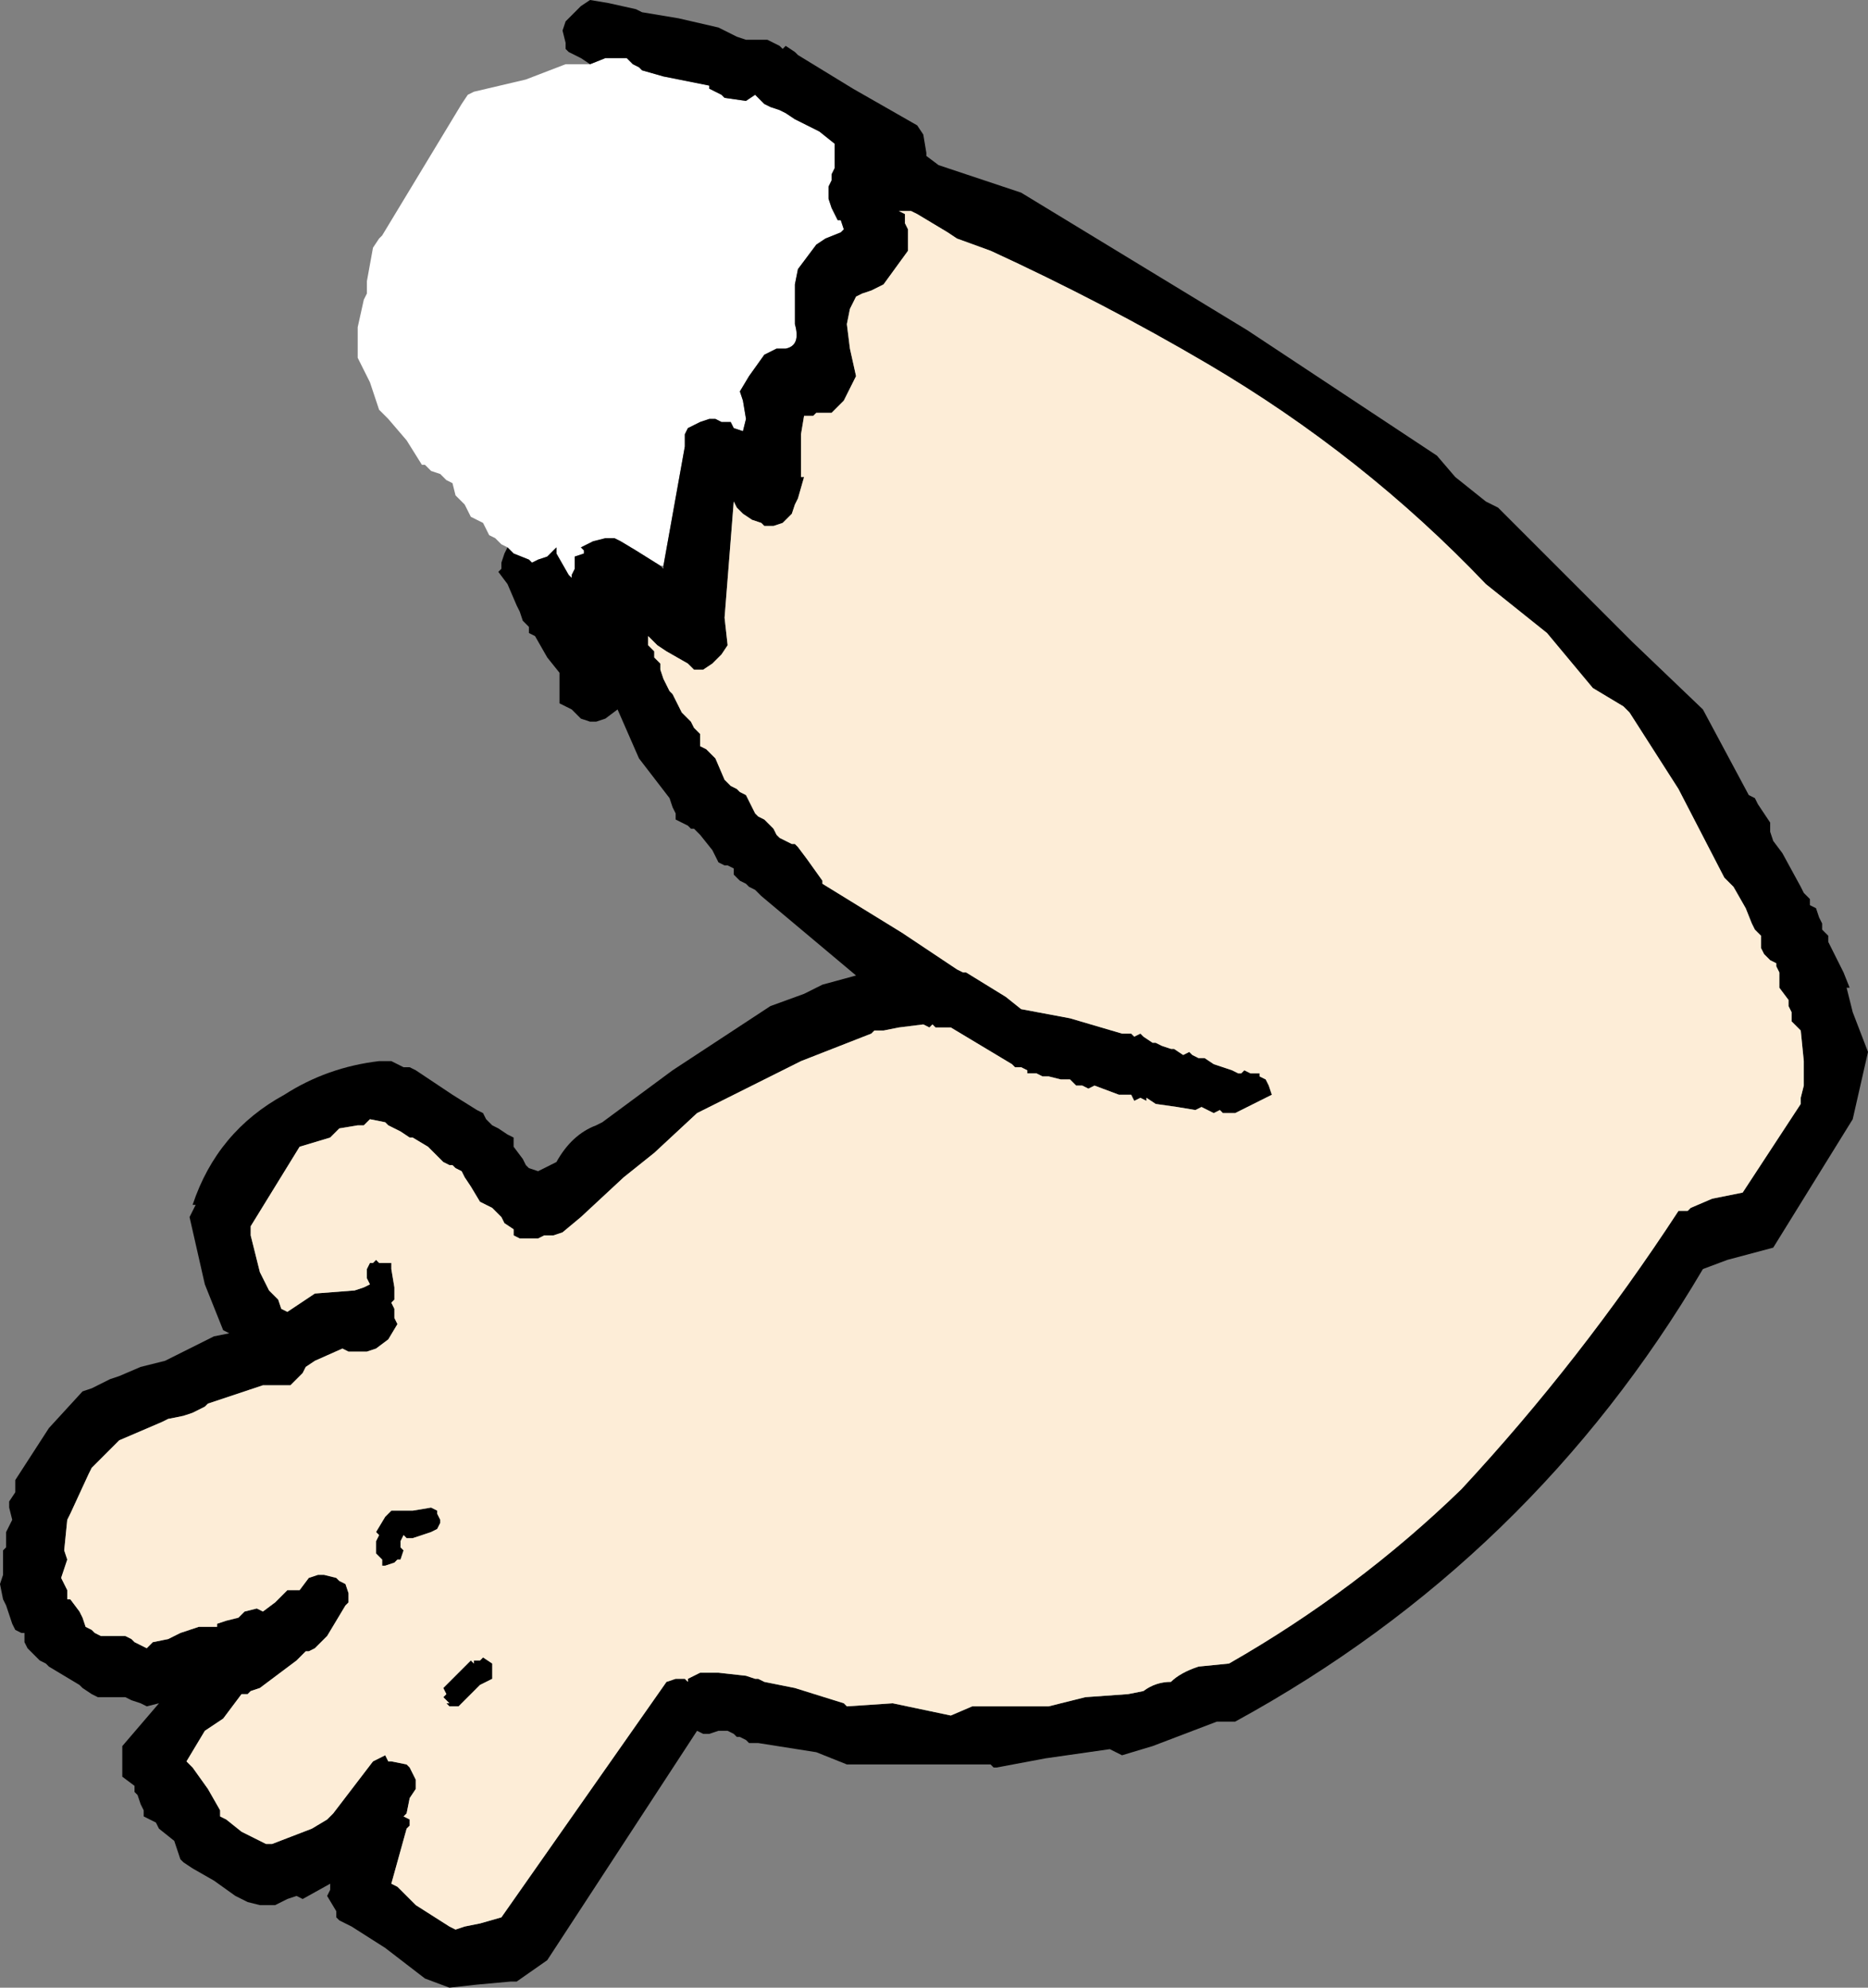
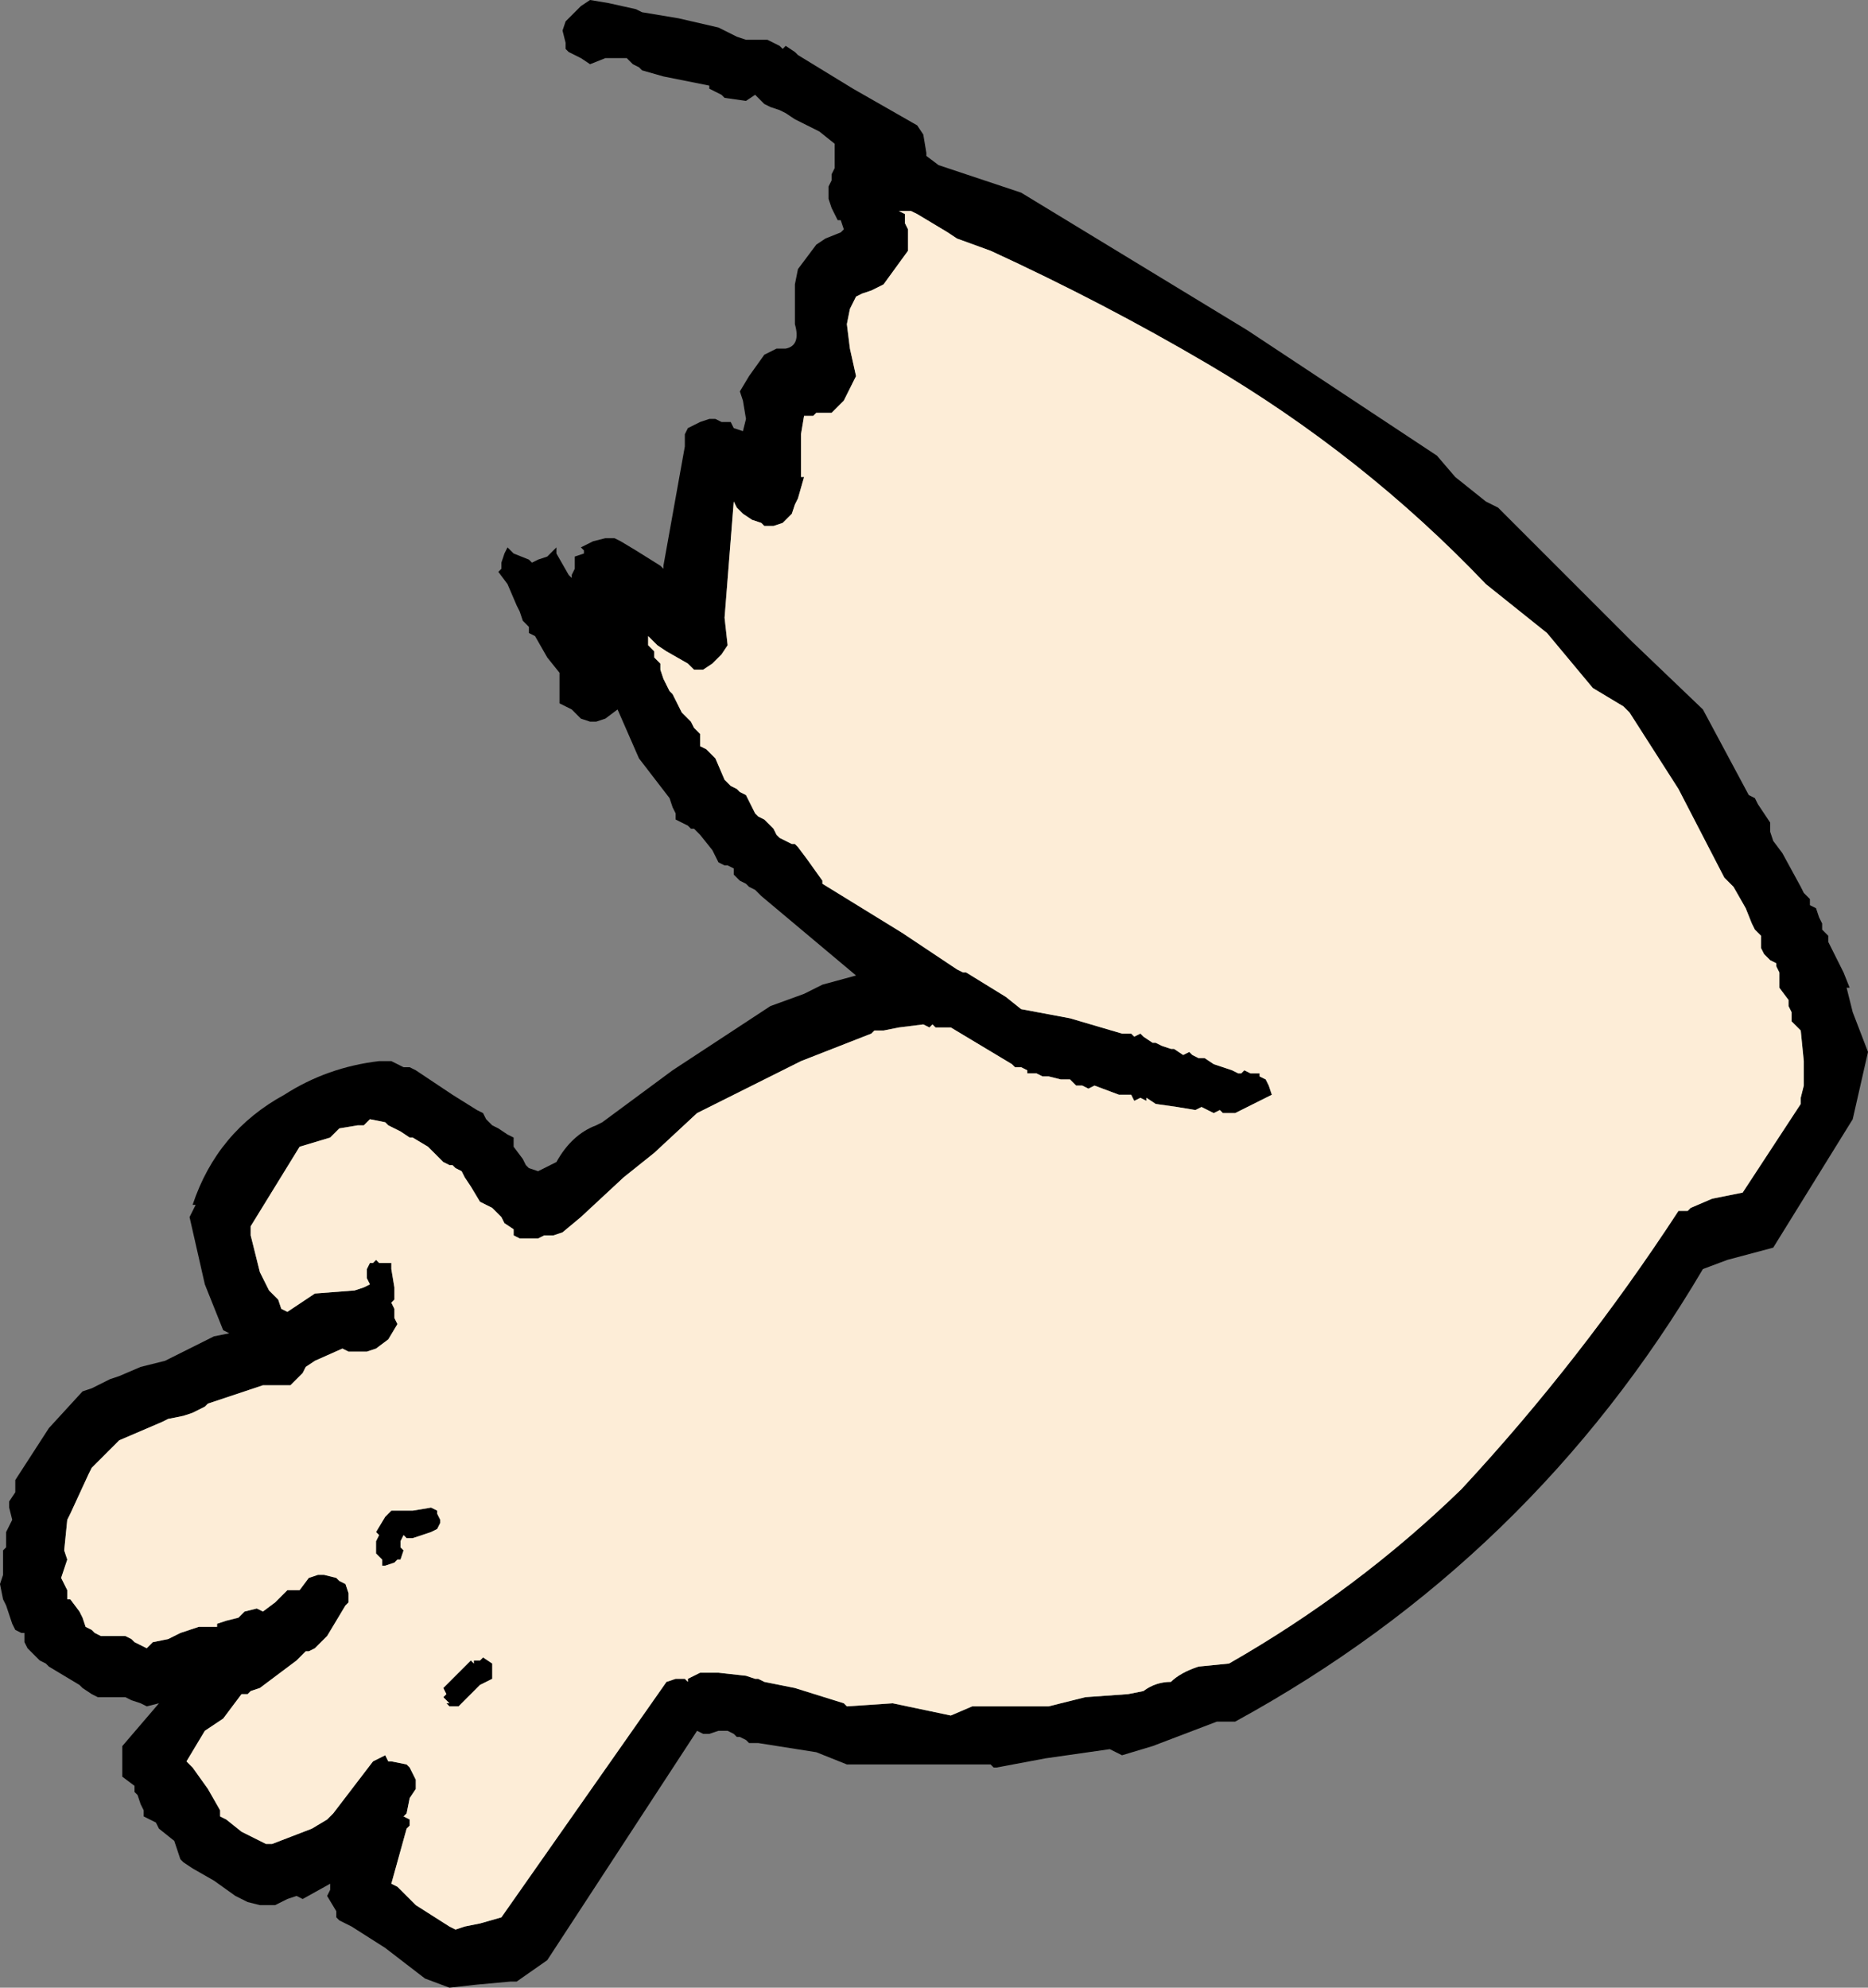
<svg xmlns="http://www.w3.org/2000/svg" height="32.5px" width="30.55px">
  <rect width="100%" height="100%" fill="#808080" stroke="none" />
  <g transform="matrix(1.0, 0.0, 0.0, 1.0, -4.85, -29.05)">
-     <path d="M13.15 38.0 L13.05 37.95 12.95 37.85 12.85 37.8 12.8 37.7 12.75 37.6 12.65 37.55 12.55 37.5 12.45 37.3 12.3 37.15 12.25 36.95 12.15 36.9 12.05 36.8 11.9 36.75 11.8 36.65 11.75 36.65 11.5 36.25 11.2 35.9 11.05 35.75 11.0 35.6 10.9 35.3 10.75 35.0 10.7 34.9 10.7 34.75 10.7 34.4 10.8 33.95 10.85 33.85 10.85 33.7 10.85 33.65 10.95 33.1 11.05 32.95 11.1 32.9 12.4 30.75 12.5 30.6 12.6 30.55 13.45 30.35 14.1 30.1 14.15 30.1 14.3 30.1 14.35 30.1 14.45 30.1 14.5 30.1 14.75 30.0 15.05 30.0 15.1 30.0 15.15 30.05 15.2 30.1 15.3 30.15 15.35 30.2 15.7 30.3 16.45 30.45 16.45 30.5 16.55 30.55 16.65 30.6 16.7 30.65 17.05 30.7 17.2 30.6 17.3 30.7 17.35 30.75 17.45 30.8 17.6 30.85 17.7 30.9 17.85 31.0 18.25 31.2 18.5 31.4 18.5 31.6 18.5 31.8 18.45 31.9 18.45 32.0 18.4 32.1 18.4 32.3 18.45 32.45 18.55 32.65 18.6 32.65 18.65 32.8 18.6 32.85 18.35 32.95 18.2 33.05 17.9 33.45 17.85 33.7 17.85 34.35 Q17.95 34.7 17.7 34.75 L17.6 34.75 17.55 34.75 17.35 34.85 17.1 35.2 16.95 35.45 17.0 35.6 17.05 35.9 17.0 36.1 16.85 36.05 16.8 35.95 16.65 35.95 16.55 35.9 16.45 35.9 16.3 35.95 16.1 36.05 16.05 36.15 16.05 36.35 15.7 38.3 15.65 38.3 15.25 38.05 15.0 37.9 14.9 37.85 14.85 37.85 14.75 37.85 14.55 37.9 14.35 38.0 14.4 38.05 14.4 38.1 14.25 38.15 14.25 38.35 14.2 38.45 14.2 38.5 14.15 38.45 13.95 38.1 13.95 38.0 13.9 38.05 13.8 38.15 13.65 38.2 13.55 38.25 13.5 38.2 13.25 38.1 13.15 38.0" fill="#ffffff" fill-rule="evenodd" stroke="none" />
    <path d="M14.5 30.1 L14.35 30.0 14.15 29.9 14.1 29.85 14.1 29.75 14.05 29.55 14.1 29.4 14.2 29.3 14.35 29.15 14.5 29.05 14.8 29.1 15.25 29.2 15.35 29.25 15.95 29.35 16.6 29.5 16.7 29.55 16.8 29.6 16.9 29.65 17.05 29.7 17.4 29.7 17.5 29.75 17.6 29.8 17.65 29.85 17.7 29.8 17.85 29.9 17.9 29.95 18.8 30.5 19.85 31.1 19.95 31.25 20.0 31.55 20.0 31.6 20.2 31.75 21.55 32.2 25.25 34.45 28.35 36.5 28.65 36.85 29.15 37.25 29.35 37.35 30.4 38.4 31.55 39.55 32.7 40.65 33.45 42.05 33.55 42.1 33.6 42.2 33.8 42.5 33.8 42.65 33.85 42.8 34.0 43.0 34.3 43.55 34.35 43.65 34.45 43.75 34.45 43.85 34.55 43.9 34.6 44.05 34.65 44.15 34.65 44.25 34.75 44.35 34.75 44.45 34.8 44.55 34.85 44.65 34.95 44.85 35.0 44.95 35.1 45.2 35.05 45.2 35.15 45.6 35.4 46.25 35.15 47.35 33.85 49.45 33.1 49.65 32.7 49.8 Q29.9 54.55 25.05 57.2 L24.95 57.2 24.9 57.2 24.75 57.2 23.7 57.6 23.2 57.75 23.1 57.7 23.0 57.65 21.95 57.8 21.15 57.95 21.1 57.95 21.05 57.9 19.8 57.9 18.7 57.9 18.2 57.7 17.25 57.55 17.1 57.55 17.05 57.5 16.95 57.45 16.9 57.45 16.85 57.4 16.75 57.35 16.6 57.35 16.45 57.4 16.35 57.4 16.25 57.35 13.8 61.1 13.3 61.45 13.2 61.45 12.65 61.5 12.2 61.55 11.8 61.4 11.15 60.9 10.6 60.55 10.4 60.45 10.35 60.4 10.35 60.3 10.2 60.05 10.25 59.95 10.25 59.85 9.8 60.1 9.7 60.05 9.55 60.1 9.35 60.2 9.2 60.2 9.1 60.2 8.9 60.15 8.8 60.1 8.7 60.05 8.35 59.8 8.0 59.6 7.85 59.5 7.8 59.45 7.7 59.15 7.45 58.95 7.4 58.85 7.3 58.8 7.2 58.75 7.2 58.65 7.15 58.55 7.1 58.4 7.05 58.35 7.05 58.25 6.85 58.1 6.85 57.95 6.85 57.9 6.85 57.8 6.85 57.6 7.45 56.9 7.25 56.95 7.15 56.9 7.0 56.85 6.9 56.8 6.7 56.8 6.45 56.8 6.35 56.75 6.2 56.65 6.15 56.6 5.9 56.45 5.65 56.3 5.6 56.25 5.5 56.2 5.4 56.1 5.3 56.0 5.25 55.9 5.25 55.75 5.2 55.75 5.1 55.7 5.05 55.6 4.95 55.3 4.9 55.2 4.85 54.95 4.9 54.8 4.9 54.4 4.95 54.35 4.95 54.25 4.95 54.1 5.05 53.9 5.0 53.7 5.0 53.6 5.1 53.45 5.1 53.25 5.65 52.4 6.2 51.8 6.35 51.75 6.65 51.6 6.8 51.55 7.15 51.4 7.55 51.3 8.35 50.9 8.6 50.85 8.5 50.8 8.2 50.05 7.95 48.95 8.05 48.75 8.0 48.75 Q8.4 47.55 9.5 46.95 10.2 46.5 11.05 46.4 L11.15 46.4 11.25 46.4 11.45 46.5 11.55 46.5 11.65 46.55 11.95 46.75 12.25 46.95 12.65 47.2 12.75 47.25 12.8 47.35 12.85 47.4 12.9 47.45 13.0 47.5 13.15 47.6 13.25 47.65 13.25 47.8 13.4 48.0 13.45 48.1 13.5 48.15 13.65 48.2 13.95 48.05 Q14.2 47.6 14.6 47.45 L14.7 47.4 15.85 46.55 17.45 45.5 18.0 45.3 18.3 45.15 18.85 45.0 17.3 43.7 17.2 43.6 17.1 43.55 17.05 43.5 16.95 43.45 16.85 43.35 16.85 43.25 16.75 43.2 16.7 43.2 16.6 43.15 16.55 43.05 16.5 42.95 16.3 42.7 16.2 42.6 16.15 42.6 16.1 42.55 16.0 42.5 15.9 42.45 15.9 42.35 15.85 42.25 15.8 42.1 15.3 41.45 14.95 40.65 14.75 40.8 14.6 40.85 14.5 40.85 14.35 40.8 14.2 40.65 14.0 40.55 14.0 40.35 14.0 40.05 13.8 39.8 13.6 39.45 13.5 39.4 13.5 39.3 13.4 39.2 13.35 39.05 13.3 38.95 13.15 38.6 13.0 38.4 13.05 38.35 13.05 38.25 13.1 38.1 13.15 38.0 13.25 38.1 13.5 38.2 13.55 38.25 13.65 38.2 13.8 38.15 13.9 38.05 13.95 38.0 13.95 38.1 14.15 38.45 14.2 38.5 14.2 38.45 14.25 38.35 14.25 38.15 14.4 38.1 14.4 38.05 14.35 38.0 14.55 37.9 14.75 37.85 14.85 37.85 14.9 37.85 15.0 37.9 15.25 38.05 15.65 38.3 15.7 38.35 15.7 38.3 16.05 36.35 16.05 36.15 16.1 36.05 16.3 35.95 16.45 35.9 16.55 35.9 16.65 35.95 16.8 35.95 16.85 36.05 17.0 36.1 17.05 35.9 17.0 35.6 16.95 35.45 17.1 35.2 17.35 34.85 17.55 34.75 17.6 34.75 17.7 34.75 Q17.95 34.7 17.85 34.35 L17.85 33.7 17.9 33.45 18.2 33.05 18.35 32.95 18.6 32.85 18.65 32.8 18.6 32.65 18.55 32.65 18.45 32.45 18.4 32.3 18.4 32.1 18.45 32.0 18.45 31.9 18.5 31.8 18.5 31.6 18.5 31.4 18.25 31.2 17.85 31.0 17.7 30.9 17.6 30.85 17.45 30.8 17.35 30.75 17.3 30.7 17.2 30.6 17.05 30.7 16.7 30.65 16.65 30.6 16.55 30.55 16.45 30.5 16.45 30.45 15.7 30.3 15.35 30.2 15.3 30.15 15.2 30.1 15.15 30.05 15.1 30.0 15.05 30.0 14.75 30.0 14.5 30.1 M15.45 39.6 L15.55 39.7 15.55 39.8 15.65 39.9 15.65 40.0 15.7 40.15 15.75 40.25 15.8 40.35 15.85 40.4 15.9 40.5 15.95 40.6 16.0 40.7 16.1 40.8 16.15 40.85 16.2 40.95 16.3 41.05 16.3 41.15 16.3 41.25 16.4 41.3 16.55 41.45 16.7 41.8 16.8 41.9 16.9 41.95 16.95 42.0 17.05 42.05 17.2 42.35 17.25 42.4 17.35 42.45 17.4 42.5 17.5 42.6 17.55 42.7 17.6 42.75 17.7 42.8 17.8 42.85 17.85 42.85 17.9 42.9 18.05 43.1 18.3 43.45 18.3 43.5 19.6 44.3 20.5 44.9 20.6 44.95 20.65 44.95 21.3 45.35 21.55 45.55 22.35 45.7 23.2 45.95 23.35 45.95 23.4 46.0 23.5 45.95 23.55 46.0 23.7 46.1 23.75 46.1 23.85 46.15 24.0 46.2 24.05 46.2 24.2 46.3 24.3 46.25 24.35 46.3 24.45 46.35 24.5 46.35 24.55 46.35 24.7 46.45 25.0 46.55 25.1 46.6 25.15 46.6 25.2 46.55 25.3 46.6 25.45 46.6 25.45 46.65 25.55 46.7 25.6 46.8 25.65 46.95 25.05 47.25 24.85 47.25 24.8 47.2 24.7 47.25 24.5 47.15 24.4 47.2 24.1 47.15 23.75 47.1 23.6 47.0 23.6 47.05 23.5 47.0 23.4 47.05 23.35 46.95 23.15 46.95 22.75 46.8 22.65 46.85 22.55 46.8 22.45 46.8 22.4 46.75 22.35 46.7 22.2 46.7 22.0 46.65 21.9 46.65 21.8 46.6 21.65 46.6 21.65 46.55 21.55 46.5 21.45 46.5 21.4 46.45 20.4 45.85 20.3 45.85 20.15 45.85 20.1 45.8 20.05 45.85 19.95 45.8 19.55 45.85 19.3 45.9 19.15 45.9 19.1 45.95 17.95 46.4 16.25 47.25 15.55 47.9 15.05 48.3 14.35 48.95 14.05 49.2 13.9 49.25 13.8 49.25 13.75 49.25 13.65 49.3 13.6 49.3 13.45 49.3 13.35 49.3 13.25 49.25 13.25 49.15 13.1 49.05 13.05 48.95 12.95 48.85 12.9 48.8 12.8 48.75 12.7 48.7 12.55 48.45 12.45 48.3 12.4 48.2 12.3 48.15 12.25 48.1 12.2 48.1 12.1 48.05 12.0 47.95 11.95 47.9 11.85 47.8 11.6 47.65 11.55 47.65 11.4 47.55 11.3 47.5 11.2 47.45 11.15 47.4 10.9 47.35 10.8 47.45 10.7 47.45 10.4 47.5 10.25 47.65 9.75 47.8 8.95 49.1 8.95 49.25 9.1 49.85 9.25 50.15 9.4 50.3 9.45 50.45 9.55 50.5 10.0 50.2 10.65 50.15 10.8 50.1 10.9 50.05 10.85 49.95 10.85 49.85 10.85 49.8 10.9 49.7 10.95 49.7 11.0 49.65 11.05 49.7 11.2 49.7 11.25 49.7 11.25 49.8 11.3 50.1 11.3 50.25 11.3 50.3 11.25 50.35 11.3 50.45 11.3 50.6 11.35 50.7 11.2 50.95 11.0 51.1 10.85 51.15 10.75 51.15 10.55 51.15 10.45 51.1 10.0 51.3 9.85 51.4 9.8 51.5 9.6 51.7 9.45 51.7 9.3 51.7 9.2 51.7 9.15 51.7 8.25 52.0 8.2 52.05 8.0 52.15 7.85 52.2 7.6 52.25 7.5 52.3 6.8 52.6 6.35 53.05 6.3 53.15 6.0 53.8 5.95 53.9 5.9 54.4 5.95 54.55 5.85 54.85 5.9 54.95 5.95 55.05 5.95 55.2 6.0 55.2 6.15 55.4 6.2 55.5 6.25 55.65 6.35 55.7 6.4 55.75 6.5 55.8 6.55 55.8 6.65 55.8 6.75 55.8 6.9 55.8 7.0 55.85 7.05 55.9 7.15 55.95 7.25 56.0 7.35 55.9 7.6 55.85 7.8 55.75 7.95 55.7 8.1 55.65 8.4 55.65 8.4 55.6 8.55 55.55 8.75 55.5 8.85 55.4 9.05 55.35 9.15 55.4 9.35 55.25 9.45 55.15 9.55 55.05 9.65 55.05 9.75 55.05 9.9 54.85 10.05 54.8 10.15 54.8 10.35 54.85 10.4 54.9 10.5 54.95 10.55 55.1 10.55 55.15 10.55 55.25 10.5 55.3 10.2 55.8 10.1 55.9 10.0 56.0 9.9 56.05 9.85 56.05 9.7 56.2 9.3 56.5 9.1 56.65 8.95 56.7 8.9 56.75 8.8 56.75 8.5 57.15 8.2 57.35 7.9 57.85 8.0 57.95 8.25 58.3 8.45 58.65 8.45 58.75 8.55 58.8 8.8 59.0 9.0 59.1 9.2 59.2 9.3 59.2 9.95 58.95 10.2 58.8 10.3 58.7 10.95 57.85 11.15 57.75 11.2 57.85 11.25 57.85 11.5 57.9 11.55 57.95 11.6 58.05 11.65 58.15 11.65 58.3 11.55 58.45 11.5 58.7 11.45 58.75 11.55 58.8 11.55 58.9 11.5 58.95 11.25 59.85 11.35 59.9 11.65 60.2 12.2 60.55 12.3 60.6 12.45 60.55 12.7 60.5 13.05 60.4 15.75 56.55 15.9 56.5 16.05 56.5 16.1 56.55 16.1 56.5 16.3 56.4 16.4 56.4 16.6 56.4 17.05 56.45 17.2 56.5 17.25 56.5 17.35 56.55 17.85 56.65 18.65 56.9 18.7 56.95 19.45 56.9 20.4 57.1 20.75 56.95 21.3 56.95 21.35 56.95 21.5 56.95 21.65 56.95 21.7 56.95 22.0 56.95 22.6 56.8 23.3 56.75 23.55 56.7 Q23.75 56.55 24.0 56.55 24.15 56.4 24.45 56.3 L24.95 56.25 Q27.05 55.05 28.75 53.4 30.7 51.3 32.3 48.85 L32.45 48.85 32.5 48.8 32.85 48.65 33.35 48.55 34.3 47.1 34.3 47.0 34.35 46.8 34.35 46.4 34.3 45.9 34.2 45.8 34.15 45.75 34.15 45.6 34.1 45.5 34.1 45.4 33.95 45.2 33.95 44.95 33.9 44.85 33.9 44.8 33.8 44.75 33.7 44.65 33.65 44.55 33.65 44.35 33.6 44.3 33.55 44.25 33.5 44.15 33.4 43.9 33.2 43.55 33.05 43.4 32.3 41.95 31.5 40.7 31.4 40.6 31.15 40.45 30.9 40.3 30.15 39.4 29.15 38.6 Q27.15 36.5 24.6 35.0 22.9 34.0 21.05 33.15 L20.5 32.95 20.35 32.85 20.1 32.7 19.85 32.55 19.75 32.5 19.55 32.5 19.65 32.55 19.65 32.7 19.7 32.8 19.7 33.05 19.7 33.15 19.3 33.7 19.1 33.8 18.95 33.85 18.85 33.9 18.75 34.1 18.7 34.35 18.75 34.75 18.85 35.2 18.65 35.6 18.45 35.8 18.35 35.8 18.2 35.8 18.15 35.85 18.0 35.85 17.95 36.15 17.95 36.85 18.0 36.85 17.9 37.2 17.85 37.3 17.8 37.45 17.65 37.6 17.5 37.65 17.35 37.65 17.3 37.6 17.15 37.55 17.0 37.45 16.9 37.35 16.85 37.25 16.7 39.15 16.75 39.6 16.65 39.75 16.5 39.9 16.35 40.0 16.2 40.0 16.1 39.9 15.75 39.7 15.6 39.6 15.45 39.45 15.45 39.6 M11.25 53.75 L11.35 53.75 11.6 53.75 11.9 53.7 12.0 53.75 12.0 53.8 12.05 53.9 12.05 53.95 12.0 54.05 11.9 54.1 11.6 54.2 11.5 54.2 11.45 54.15 11.4 54.25 11.4 54.35 11.45 54.4 11.4 54.55 11.35 54.55 11.3 54.6 11.15 54.65 11.1 54.65 11.1 54.55 11.05 54.5 11.0 54.45 11.0 54.3 11.0 54.25 11.05 54.15 11.0 54.1 11.15 53.85 11.25 53.75 M12.1 56.65 L12.35 56.4 12.55 56.2 12.6 56.25 12.6 56.2 12.7 56.2 12.75 56.15 12.9 56.25 12.9 56.3 12.9 56.4 12.9 56.5 12.8 56.55 12.7 56.6 12.65 56.65 12.35 56.95 12.2 56.95 12.15 56.9 12.2 56.9 12.15 56.85 12.1 56.8 12.15 56.75 12.1 56.65" fill="#000000" fill-rule="evenodd" stroke="none" />
    <path d="M15.45 39.6 L15.45 39.45 15.6 39.6 15.75 39.7 16.1 39.9 16.2 40.0 16.35 40.0 16.5 39.9 16.65 39.75 16.75 39.6 16.7 39.15 16.85 37.25 16.9 37.35 17.0 37.45 17.15 37.55 17.3 37.6 17.35 37.65 17.5 37.65 17.65 37.6 17.8 37.45 17.85 37.3 17.9 37.2 18.0 36.85 17.95 36.85 17.95 36.15 18.0 35.85 18.15 35.85 18.2 35.8 18.35 35.8 18.45 35.8 18.65 35.6 18.85 35.2 18.75 34.75 18.7 34.35 18.75 34.1 18.85 33.9 18.95 33.85 19.1 33.8 19.3 33.7 19.7 33.15 19.7 33.05 19.7 32.8 19.65 32.7 19.65 32.55 19.55 32.5 19.75 32.5 19.85 32.55 20.1 32.7 20.35 32.85 20.5 32.95 21.05 33.15 Q22.9 34.0 24.6 35.0 27.15 36.5 29.15 38.6 L30.15 39.4 30.9 40.3 31.15 40.45 31.4 40.6 31.5 40.7 32.3 41.95 33.05 43.4 33.2 43.55 33.4 43.9 33.5 44.15 33.55 44.25 33.6 44.3 33.65 44.35 33.65 44.55 33.7 44.65 33.8 44.75 33.9 44.8 33.9 44.85 33.95 44.95 33.95 45.2 34.1 45.4 34.1 45.5 34.15 45.6 34.15 45.75 34.2 45.8 34.3 45.9 34.35 46.4 34.35 46.8 34.3 47.0 34.3 47.1 33.35 48.55 32.85 48.65 32.5 48.8 32.45 48.85 32.3 48.85 Q30.7 51.3 28.75 53.4 27.05 55.05 24.95 56.25 L24.45 56.3 Q24.15 56.4 24.0 56.55 23.75 56.55 23.55 56.7 L23.3 56.75 22.6 56.8 22.0 56.95 21.7 56.95 21.65 56.95 21.5 56.95 21.35 56.95 21.3 56.95 20.75 56.95 20.4 57.1 19.45 56.9 18.7 56.95 18.65 56.9 17.85 56.65 17.35 56.55 17.25 56.5 17.2 56.5 17.05 56.45 16.6 56.4 16.4 56.4 16.3 56.4 16.1 56.5 16.1 56.55 16.05 56.5 15.9 56.5 15.75 56.55 13.05 60.4 12.7 60.5 12.45 60.55 12.3 60.6 12.2 60.55 11.65 60.2 11.35 59.9 11.25 59.85 11.5 58.95 11.55 58.9 11.55 58.8 11.45 58.75 11.5 58.7 11.55 58.45 11.65 58.3 11.65 58.15 11.6 58.05 11.55 57.95 11.5 57.9 11.25 57.85 11.2 57.85 11.15 57.75 10.95 57.85 10.3 58.7 10.2 58.8 9.95 58.95 9.3 59.2 9.2 59.2 9.0 59.1 8.8 59.0 8.55 58.8 8.45 58.75 8.45 58.65 8.25 58.3 8.0 57.95 7.9 57.85 8.2 57.35 8.5 57.15 8.8 56.75 8.9 56.75 8.95 56.7 9.1 56.65 9.3 56.5 9.7 56.2 9.85 56.05 9.9 56.05 10.0 56.0 10.1 55.9 10.2 55.8 10.5 55.3 10.55 55.25 10.55 55.15 10.55 55.1 10.5 54.95 10.4 54.9 10.35 54.85 10.15 54.8 10.05 54.8 9.9 54.85 9.75 55.05 9.65 55.05 9.55 55.05 9.45 55.15 9.35 55.25 9.15 55.4 9.05 55.35 8.85 55.4 8.75 55.5 8.55 55.55 8.4 55.6 8.4 55.65 8.1 55.65 7.95 55.7 7.8 55.75 7.6 55.85 7.35 55.9 7.25 56.0 7.15 55.95 7.05 55.9 7.0 55.85 6.9 55.8 6.75 55.8 6.65 55.8 6.55 55.8 6.5 55.8 6.4 55.75 6.35 55.7 6.25 55.65 6.2 55.5 6.15 55.4 6.0 55.2 5.95 55.2 5.95 55.05 5.9 54.95 5.85 54.85 5.95 54.55 5.9 54.4 5.95 53.9 6.0 53.8 6.3 53.15 6.35 53.05 6.8 52.6 7.5 52.3 7.6 52.25 7.85 52.2 8.0 52.15 8.2 52.05 8.25 52.0 9.15 51.7 9.2 51.7 9.3 51.7 9.45 51.7 9.6 51.7 9.8 51.5 9.85 51.4 10.0 51.3 10.45 51.1 10.55 51.15 10.75 51.15 10.85 51.15 11.0 51.1 11.2 50.95 11.35 50.7 11.3 50.6 11.3 50.45 11.25 50.35 11.3 50.3 11.3 50.25 11.3 50.1 11.25 49.8 11.25 49.7 11.2 49.7 11.05 49.7 11.0 49.65 10.95 49.7 10.9 49.7 10.85 49.8 10.85 49.85 10.85 49.95 10.9 50.05 10.8 50.1 10.65 50.15 10.0 50.2 9.55 50.5 9.45 50.45 9.4 50.3 9.25 50.15 9.1 49.85 8.95 49.25 8.95 49.1 9.75 47.8 10.25 47.65 10.4 47.5 10.7 47.45 10.8 47.45 10.9 47.35 11.15 47.4 11.2 47.45 11.3 47.5 11.4 47.55 11.55 47.65 11.6 47.65 11.85 47.8 11.95 47.9 12.0 47.95 12.1 48.05 12.2 48.1 12.25 48.1 12.3 48.15 12.4 48.2 12.45 48.3 12.55 48.45 12.7 48.7 12.8 48.75 12.9 48.8 12.95 48.85 13.05 48.95 13.1 49.05 13.25 49.15 13.25 49.25 13.35 49.3 13.45 49.3 13.6 49.3 13.65 49.3 13.75 49.25 13.8 49.25 13.9 49.25 14.05 49.2 14.35 48.95 15.05 48.3 15.55 47.9 16.25 47.25 17.95 46.4 19.1 45.95 19.15 45.9 19.3 45.9 19.55 45.85 19.95 45.8 20.05 45.85 20.1 45.8 20.15 45.85 20.3 45.85 20.4 45.85 21.4 46.45 21.45 46.5 21.55 46.5 21.65 46.55 21.65 46.6 21.8 46.6 21.9 46.65 22.0 46.65 22.2 46.7 22.35 46.7 22.4 46.75 22.45 46.8 22.55 46.8 22.65 46.85 22.75 46.8 23.15 46.95 23.35 46.95 23.4 47.05 23.5 47.0 23.6 47.05 23.6 47.0 23.75 47.1 24.1 47.15 24.4 47.2 24.5 47.15 24.7 47.25 24.8 47.2 24.85 47.25 25.05 47.25 25.65 46.95 25.6 46.8 25.55 46.7 25.45 46.65 25.45 46.6 25.3 46.6 25.2 46.55 25.15 46.6 25.1 46.6 25.0 46.55 24.7 46.45 24.55 46.35 24.5 46.35 24.45 46.35 24.35 46.3 24.3 46.25 24.2 46.3 24.05 46.2 24.0 46.2 23.85 46.15 23.75 46.1 23.7 46.1 23.55 46.0 23.5 45.95 23.4 46.0 23.35 45.95 23.2 45.95 22.35 45.7 21.55 45.55 21.3 45.35 20.65 44.95 20.6 44.95 20.5 44.9 19.6 44.3 18.3 43.5 18.3 43.45 18.05 43.1 17.9 42.9 17.85 42.85 17.8 42.85 17.7 42.8 17.6 42.75 17.55 42.7 17.5 42.6 17.4 42.5 17.35 42.45 17.25 42.4 17.2 42.35 17.05 42.05 16.95 42.0 16.9 41.95 16.8 41.9 16.7 41.8 16.55 41.45 16.4 41.3 16.3 41.25 16.3 41.15 16.3 41.05 16.2 40.95 16.15 40.85 16.1 40.8 16.0 40.7 15.95 40.6 15.9 40.5 15.85 40.4 15.8 40.35 15.75 40.25 15.7 40.15 15.65 40.0 15.65 39.9 15.55 39.8 15.55 39.7 15.45 39.6 M12.1 56.65 L12.15 56.75 12.1 56.8 12.15 56.85 12.2 56.9 12.15 56.9 12.2 56.95 12.35 56.95 12.65 56.65 12.7 56.6 12.8 56.55 12.9 56.5 12.9 56.4 12.9 56.3 12.9 56.25 12.75 56.15 12.7 56.2 12.6 56.2 12.6 56.25 12.55 56.2 12.35 56.4 12.1 56.65 M11.25 53.75 L11.15 53.85 11.0 54.1 11.05 54.15 11.0 54.25 11.0 54.3 11.0 54.45 11.05 54.5 11.1 54.55 11.1 54.65 11.15 54.65 11.3 54.6 11.35 54.55 11.4 54.55 11.45 54.4 11.4 54.35 11.4 54.25 11.45 54.15 11.5 54.2 11.6 54.2 11.9 54.1 12.0 54.05 12.05 53.95 12.05 53.9 12.0 53.8 12.0 53.75 11.9 53.7 11.6 53.75 11.35 53.75 11.25 53.75" fill="#fdedd7" fill-rule="evenodd" stroke="none" />
  </g>
</svg>